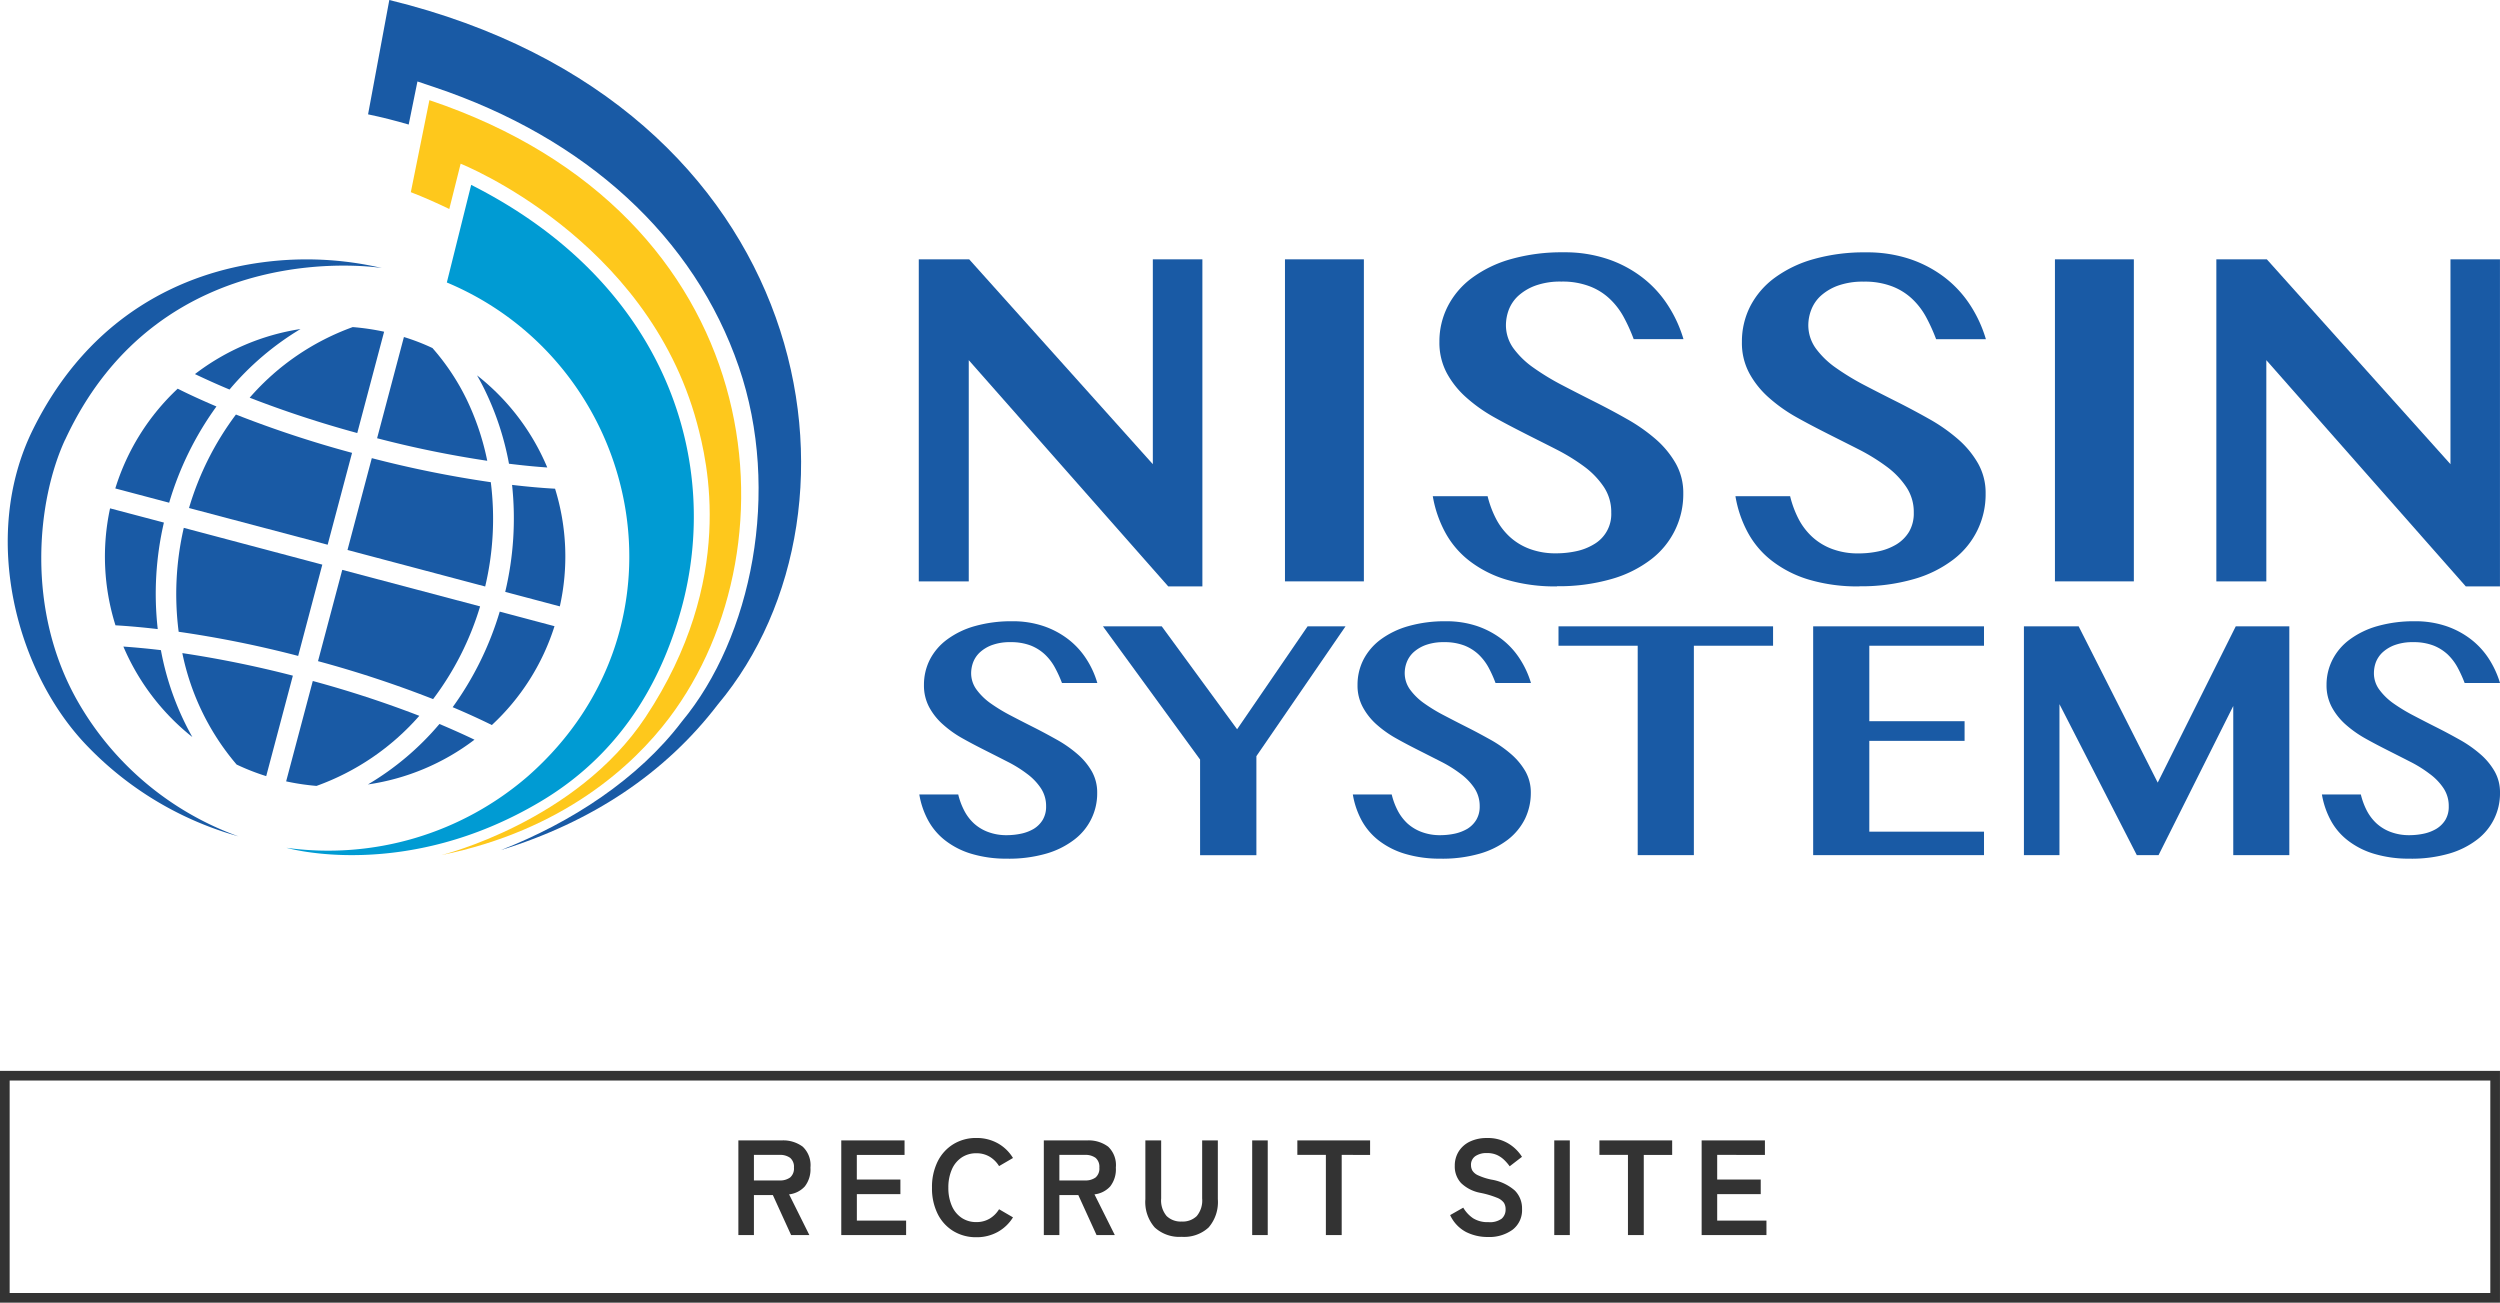
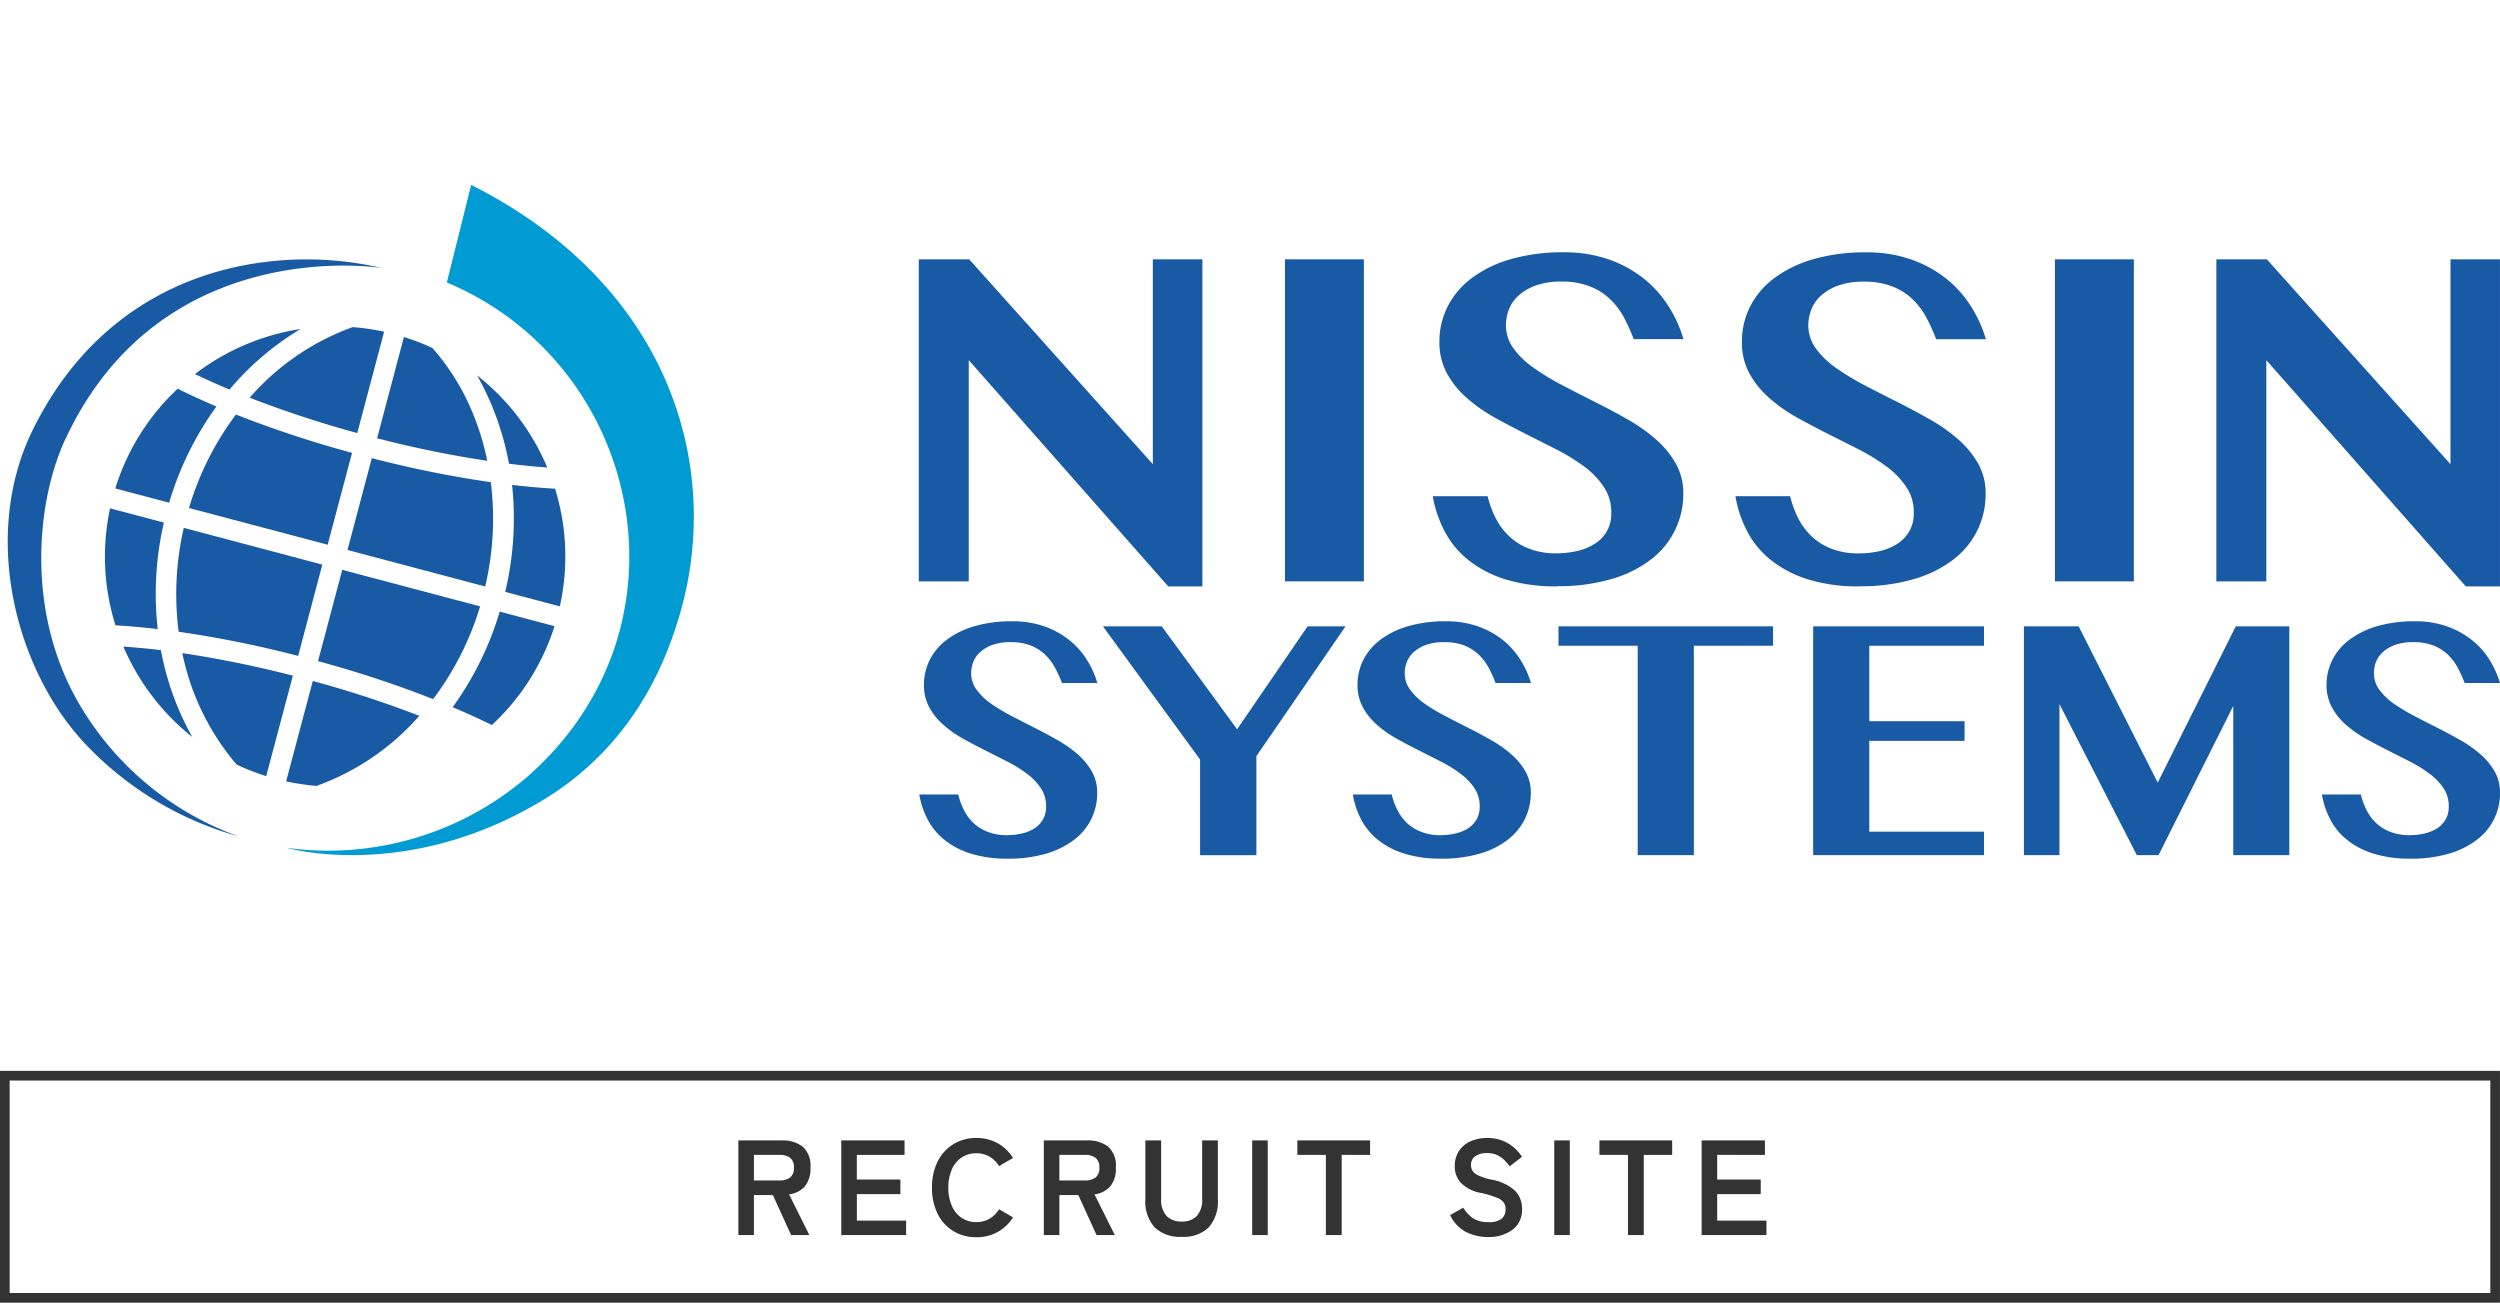
<svg xmlns="http://www.w3.org/2000/svg" width="258.847" height="134.877" viewBox="0 0 258.847 134.877">
  <g transform="translate(-132 -120.01)">
    <g transform="translate(227.129 146.139)">
      <path d="M256.084,72.89H261.3L280.314,94.1V72.89h5.131v33.863h-3.536L261.255,83.329v22.908H256.08V72.894Z" transform="translate(-256.08 -72.168)" fill="#195aa5" />
      <path d="M359.01,72.89h8.17v33.343h-8.17Z" transform="translate(-321.095 -72.168)" fill="#195aa5" />
      <path d="M413.423,105.515a17.64,17.64,0,0,1-5.245-.7,11.733,11.733,0,0,1-3.827-1.945,9.345,9.345,0,0,1-2.509-2.954,12.173,12.173,0,0,1-1.282-3.739h5.676A10.5,10.5,0,0,0,407.1,98.5a6.806,6.806,0,0,0,1.429,1.882,6.289,6.289,0,0,0,2.055,1.249,7.614,7.614,0,0,0,2.766.46,9.793,9.793,0,0,0,2.074-.221,5.869,5.869,0,0,0,1.82-.715,3.6,3.6,0,0,0,1.794-3.282,4.676,4.676,0,0,0-.759-2.641,8.546,8.546,0,0,0-2.008-2.1,20.5,20.5,0,0,0-2.866-1.772c-1.061-.545-2.155-1.087-3.26-1.65s-2.2-1.127-3.267-1.728a16.148,16.148,0,0,1-2.858-2.033,9.292,9.292,0,0,1-2.011-2.523,6.693,6.693,0,0,1-.763-3.227,7.979,7.979,0,0,1,.869-3.691,8.416,8.416,0,0,1,2.52-2.943,12.478,12.478,0,0,1,4.037-1.941,19.286,19.286,0,0,1,5.433-.7,13.95,13.95,0,0,1,4.564.7,12.287,12.287,0,0,1,3.591,1.908,11.4,11.4,0,0,1,2.623,2.847,13.308,13.308,0,0,1,1.632,3.536h-5.153a17.714,17.714,0,0,0-1.028-2.273,7.455,7.455,0,0,0-1.455-1.9,6.231,6.231,0,0,0-2.085-1.3,7.852,7.852,0,0,0-2.925-.486,7.563,7.563,0,0,0-2.689.42,5.42,5.42,0,0,0-1.783,1.068,3.87,3.87,0,0,0-.972,1.44,4.634,4.634,0,0,0-.291,1.566,4.088,4.088,0,0,0,.788,2.431,8.849,8.849,0,0,0,2.085,2.008,25.344,25.344,0,0,0,2.936,1.783c1.094.571,2.21,1.142,3.359,1.72s2.276,1.175,3.37,1.8a18.03,18.03,0,0,1,2.954,2.066,9.7,9.7,0,0,1,2.085,2.52,6.183,6.183,0,0,1,.785,3.12,8.476,8.476,0,0,1-3.337,6.822,12.187,12.187,0,0,1-4.1,2.033,19.59,19.59,0,0,1-5.632.744Z" transform="translate(-347.34 -70.93)" fill="#195aa5" />
      <path d="M498.482,105.515a17.624,17.624,0,0,1-5.245-.7,11.735,11.735,0,0,1-3.827-1.945,9.3,9.3,0,0,1-2.508-2.954,12.059,12.059,0,0,1-1.271-3.739h5.662a10.5,10.5,0,0,0,.862,2.332,6.8,6.8,0,0,0,1.429,1.882,6.289,6.289,0,0,0,2.055,1.249,7.627,7.627,0,0,0,2.766.46,9.768,9.768,0,0,0,2.074-.221,5.988,5.988,0,0,0,1.827-.715,3.919,3.919,0,0,0,1.3-1.3,3.778,3.778,0,0,0,.49-1.985,4.625,4.625,0,0,0-.766-2.641,8.5,8.5,0,0,0-2.011-2.1,20.352,20.352,0,0,0-2.855-1.772c-1.068-.545-2.155-1.087-3.267-1.65s-2.2-1.127-3.267-1.728a16.289,16.289,0,0,1-2.858-2.033,9.294,9.294,0,0,1-2.011-2.523,6.611,6.611,0,0,1-.759-3.227,8.019,8.019,0,0,1,.862-3.691,8.507,8.507,0,0,1,2.523-2.943,12.479,12.479,0,0,1,4.037-1.941,19.212,19.212,0,0,1,5.433-.7,13.966,13.966,0,0,1,4.564.7,12.43,12.43,0,0,1,3.591,1.908,11.546,11.546,0,0,1,2.623,2.847,13.406,13.406,0,0,1,1.628,3.536h-5.153a18.78,18.78,0,0,0-1.028-2.273,7.528,7.528,0,0,0-1.451-1.9,6.343,6.343,0,0,0-2.085-1.3,7.878,7.878,0,0,0-2.925-.486,7.6,7.6,0,0,0-2.693.42,5.461,5.461,0,0,0-1.783,1.068,3.818,3.818,0,0,0-.969,1.44,4.473,4.473,0,0,0-.3,1.566,4.109,4.109,0,0,0,.785,2.431,8.849,8.849,0,0,0,2.085,2.008,25.979,25.979,0,0,0,2.936,1.783q1.641.856,3.367,1.72c1.142.578,2.265,1.175,3.37,1.8a17.8,17.8,0,0,1,2.947,2.066,9.7,9.7,0,0,1,2.085,2.52,6.184,6.184,0,0,1,.784,3.12,8.44,8.44,0,0,1-3.33,6.822,12.225,12.225,0,0,1-4.1,2.033,19.589,19.589,0,0,1-5.632.744Z" transform="translate(-401.075 -70.93)" fill="#195aa5" />
      <path d="M575.44,72.89h8.17v33.343h-8.17Z" transform="translate(-457.803 -72.168)" fill="#195aa5" />
      <path d="M620.814,72.89h5.223L645.051,94.1V72.89h5.124v33.863h-3.54l-20.65-23.424v22.908H620.81V72.894Z" transform="translate(-486.461 -72.168)" fill="#195aa5" />
      <path d="M265.365,199.2a12.458,12.458,0,0,1-3.728-.5,8.252,8.252,0,0,1-2.718-1.381,6.649,6.649,0,0,1-1.783-2.1,8.579,8.579,0,0,1-.906-2.667h4.03a7.28,7.28,0,0,0,.615,1.661,4.8,4.8,0,0,0,1.013,1.341,4.489,4.489,0,0,0,1.462.884,5.381,5.381,0,0,0,1.967.331,7.237,7.237,0,0,0,1.466-.158,4.327,4.327,0,0,0,1.3-.5,2.785,2.785,0,0,0,.925-.928,2.658,2.658,0,0,0,.35-1.407,3.324,3.324,0,0,0-.545-1.875,5.966,5.966,0,0,0-1.429-1.484,12.965,12.965,0,0,0-2.03-1.26c-.762-.39-1.532-.781-2.321-1.179s-1.562-.8-2.324-1.23a11.1,11.1,0,0,1-2.026-1.44,6.482,6.482,0,0,1-1.433-1.8,4.756,4.756,0,0,1-.538-2.295,5.734,5.734,0,0,1,.612-2.623,5.982,5.982,0,0,1,1.79-2.085,8.841,8.841,0,0,1,2.873-1.385,13.854,13.854,0,0,1,3.86-.5,9.913,9.913,0,0,1,3.241.5,8.864,8.864,0,0,1,2.556,1.359,8.116,8.116,0,0,1,1.864,2.022,9.353,9.353,0,0,1,1.153,2.509H271a12.559,12.559,0,0,0-.737-1.61,5.408,5.408,0,0,0-1.035-1.348,4.657,4.657,0,0,0-1.477-.925,5.718,5.718,0,0,0-2.077-.343,5.369,5.369,0,0,0-1.912.3,3.8,3.8,0,0,0-1.263.759,2.749,2.749,0,0,0-.692,1.02,3.314,3.314,0,0,0-.21,1.116,2.868,2.868,0,0,0,.56,1.72,6.344,6.344,0,0,0,1.481,1.437,17.622,17.622,0,0,0,2.085,1.26q1.16.608,2.391,1.227c.818.413,1.61.844,2.394,1.282a12.694,12.694,0,0,1,2.1,1.473,6.841,6.841,0,0,1,1.484,1.787,4.415,4.415,0,0,1,.556,2.217,5.99,5.99,0,0,1-2.376,4.851,8.732,8.732,0,0,1-2.906,1.448,14,14,0,0,1-4,.523Z" transform="translate(-256.175 -136.425)" fill="#195aa5" />
      <path d="M313.929,176.04l7.805,10.66,7.3-10.66h3.927l-9.231,13.445v10.251H317.9v-9.9L307.84,176.04Z" transform="translate(-288.774 -137.322)" fill="#195aa5" />
      <path d="M387.215,199.2a12.458,12.458,0,0,1-3.728-.5,8.344,8.344,0,0,1-2.722-1.381,6.7,6.7,0,0,1-1.783-2.1,8.674,8.674,0,0,1-.9-2.667h4.026a7.277,7.277,0,0,0,.615,1.661,4.947,4.947,0,0,0,1.013,1.341,4.546,4.546,0,0,0,1.466.884,5.374,5.374,0,0,0,1.963.331,7.281,7.281,0,0,0,1.474-.158,4.487,4.487,0,0,0,1.3-.5,2.785,2.785,0,0,0,.925-.928,2.659,2.659,0,0,0,.354-1.407,3.352,3.352,0,0,0-.545-1.875,6.049,6.049,0,0,0-1.433-1.484,13.062,13.062,0,0,0-2.022-1.26c-.766-.39-1.536-.781-2.324-1.179s-1.562-.8-2.321-1.23a11.424,11.424,0,0,1-2.033-1.44,6.592,6.592,0,0,1-1.426-1.8,4.677,4.677,0,0,1-.545-2.295,5.692,5.692,0,0,1,.615-2.623,6.088,6.088,0,0,1,1.787-2.085,8.934,8.934,0,0,1,2.877-1.385,13.816,13.816,0,0,1,3.86-.5,9.984,9.984,0,0,1,3.245.5,9.008,9.008,0,0,1,2.556,1.359,8.085,8.085,0,0,1,1.856,2.022,9.6,9.6,0,0,1,1.16,2.509h-3.669a12.51,12.51,0,0,0-.726-1.61,5.5,5.5,0,0,0-1.035-1.348,4.635,4.635,0,0,0-1.481-.925,5.732,5.732,0,0,0-2.078-.343,5.427,5.427,0,0,0-1.919.3,3.877,3.877,0,0,0-1.263.759,2.74,2.74,0,0,0-.689,1.02,3.143,3.143,0,0,0-.21,1.116,2.889,2.889,0,0,0,.556,1.72,6.291,6.291,0,0,0,1.484,1.437,17.106,17.106,0,0,0,2.089,1.26c.774.405,1.566.814,2.387,1.227s1.61.844,2.4,1.282a12.687,12.687,0,0,1,2.1,1.473,6.991,6.991,0,0,1,1.484,1.787,4.453,4.453,0,0,1,.556,2.217,6.154,6.154,0,0,1-.6,2.689,6.228,6.228,0,0,1-1.776,2.162,8.751,8.751,0,0,1-2.91,1.448,14.033,14.033,0,0,1-4,.523Z" transform="translate(-333.141 -136.425)" fill="#195aa5" />
      <path d="M458.115,176.04v2.011h-8.2v21.681H444.1V178.051h-8.2V176.04Z" transform="translate(-369.663 -137.322)" fill="#195aa5" />
      <path d="M525.168,176.04v2.011H513.293v7.813h9.865V187.9h-9.865v9.4h11.876v2.431H507.48V176.04Z" transform="translate(-414.876 -137.322)" fill="#195aa5" />
      <path d="M566.72,176.04h5.665l8.188,16.182,8.082-16.182H594.2v23.692h-5.805V184.291l-7.735,15.441h-2.251L570.4,184.1v15.629h-3.68Z" transform="translate(-452.295 -137.322)" fill="#195aa5" />
      <path d="M659.615,199.2a12.416,12.416,0,0,1-3.724-.5,8.273,8.273,0,0,1-2.722-1.381,6.556,6.556,0,0,1-1.783-2.1,8.675,8.675,0,0,1-.906-2.667h4.03a7.447,7.447,0,0,0,.612,1.661,4.89,4.89,0,0,0,1.017,1.341,4.49,4.49,0,0,0,1.462.884,5.4,5.4,0,0,0,1.963.331,7.282,7.282,0,0,0,1.473-.158,4.345,4.345,0,0,0,1.293-.5,2.818,2.818,0,0,0,.936-.928,2.656,2.656,0,0,0,.346-1.407,3.3,3.3,0,0,0-.545-1.875,5.872,5.872,0,0,0-1.437-1.484,12.708,12.708,0,0,0-2.022-1.26c-.759-.39-1.536-.781-2.321-1.179s-1.562-.8-2.324-1.23a11.659,11.659,0,0,1-2.03-1.44,6.538,6.538,0,0,1-1.429-1.8,4.761,4.761,0,0,1-.545-2.295,5.7,5.7,0,0,1,.622-2.623,5.934,5.934,0,0,1,1.787-2.085,8.854,8.854,0,0,1,2.869-1.385,13.854,13.854,0,0,1,3.86-.5,9.953,9.953,0,0,1,3.245.5,8.866,8.866,0,0,1,2.556,1.359,8.114,8.114,0,0,1,1.864,2.022,9.844,9.844,0,0,1,1.157,2.509h-3.662a13.052,13.052,0,0,0-.733-1.61,5.469,5.469,0,0,0-1.028-1.348,4.693,4.693,0,0,0-1.485-.925,5.7,5.7,0,0,0-2.077-.343,5.384,5.384,0,0,0-1.912.3,3.8,3.8,0,0,0-1.263.759,2.793,2.793,0,0,0-.693,1.02,3.3,3.3,0,0,0-.2,1.116,2.841,2.841,0,0,0,.556,1.72,6.346,6.346,0,0,0,1.481,1.437,17.987,17.987,0,0,0,2.089,1.26c.773.405,1.565.814,2.387,1.227s1.617.844,2.4,1.282a12.535,12.535,0,0,1,2.1,1.473,6.841,6.841,0,0,1,1.484,1.787,4.378,4.378,0,0,1,.556,2.217,5.988,5.988,0,0,1-2.376,4.851,8.717,8.717,0,0,1-2.91,1.448,14,14,0,0,1-4,.523Z" transform="translate(-505.201 -136.425)" fill="#195aa5" />
    </g>
    <g transform="translate(132.801 120.01)">
      <path d="M97.469,51.96l-2.52,10.108c20.123,8.435,26.1,35.509,8.424,51.094A31.59,31.59,0,0,1,78.34,120.6s12.281,3.58,26.348-4.811c9.176-5.47,12.808-13.758,14.491-19.751,4.251-15.117-1.219-33.734-21.711-44.077Z" transform="translate(-49.485 -32.82)" fill="#009bd3" />
-       <path d="M115.233,28.15l-1.923,9.529c1.392.538,2.707,1.127,3.982,1.742l1.175-4.689s19.294,7.654,24.47,26.857c1.061,3.938,4.1,16.215-5.323,30.441-7.187,10.848-21.129,14.285-21.129,14.285,12.535-2.556,19.825-9.231,23.567-14.185,13.618-18.012,10.406-52.144-24.82-63.979Z" transform="translate(-71.574 -17.781)" fill="#fec81c" />
      <path d="M33.435,144.363l-5.577-1.473A23.726,23.726,0,0,0,28.418,155c1.282.074,2.752.2,4.376.391a32.637,32.637,0,0,1,.637-11.025Z" transform="translate(-17.263 -90.256)" fill="#195aa5" />
      <path d="M135.612,173.427l-5.669-1.507a32.907,32.907,0,0,1-4.873,9.894c1.525.645,2.888,1.271,4.056,1.849a23.681,23.681,0,0,0,6.487-10.233Z" transform="translate(-79.002 -108.593)" fill="#195aa5" />
      <path d="M81.93,92.419a24.869,24.869,0,0,0-3.249-.479A25.682,25.682,0,0,0,68.01,99.252a112.316,112.316,0,0,0,11.139,3.658Z" transform="translate(-42.96 -58.074)" fill="#195aa5" />
      <path d="M32.51,181.74a23.916,23.916,0,0,0,7.142,9.371,29.032,29.032,0,0,1-3.256-9C34.971,181.939,33.678,181.825,32.51,181.74Z" transform="translate(-20.537 -114.796)" fill="#195aa5" />
      <path d="M60.525,185.915A112.53,112.53,0,0,0,49.08,183.58,25.651,25.651,0,0,0,54.7,195.117a23.212,23.212,0,0,0,3.065,1.2Z" transform="translate(-31.003 -115.958)" fill="#195aa5" />
      <path d="M63.566,92.474A23.912,23.912,0,0,0,52.63,97.141c1.057.5,2.247,1.046,3.58,1.6a29.307,29.307,0,0,1,7.356-6.269Z" transform="translate(-33.246 -58.408)" fill="#195aa5" />
      <path d="M40.712,111.1c-1.514-.645-2.858-1.26-4.011-1.842a23.743,23.743,0,0,0-6.461,10.329l5.577,1.477A32.746,32.746,0,0,1,40.712,111.1Z" transform="translate(-19.103 -69.014)" fill="#195aa5" />
-       <path d="M101.23,209.762a23.911,23.911,0,0,0,11.04-4.634q-1.608-.774-3.628-1.628a29,29,0,0,1-7.408,6.262Z" transform="translate(-63.944 -128.54)" fill="#195aa5" />
      <path d="M103.82,105.21a109.1,109.1,0,0,0,11.408,2.335,27,27,0,0,0-2.122-6.328,23.766,23.766,0,0,0-3.551-5.345A22.09,22.09,0,0,0,106.6,94.73l-2.777,10.48Z" transform="translate(-65.58 -59.836)" fill="#195aa5" />
      <path d="M48.149,148.37a30.525,30.525,0,0,0-.53,10.76,112.143,112.143,0,0,1,12.373,2.5l2.5-9.452Z" transform="translate(-29.921 -93.717)" fill="#195aa5" />
      <path d="M87.22,169.632a113.588,113.588,0,0,1,11.916,3.93,30.45,30.45,0,0,0,4.866-9.6L89.729,160.18Z" transform="translate(-55.094 -101.177)" fill="#195aa5" />
      <path d="M135.228,114.66c1.451.177,2.774.309,3.963.387a23.8,23.8,0,0,0-7.271-9.537c.295.512.578,1.046.84,1.591a29.584,29.584,0,0,1,2.468,7.562Z" transform="translate(-83.329 -66.645)" fill="#195aa5" />
      <path d="M67.838,120.487a114.054,114.054,0,0,1-12.019-3.967A30.518,30.518,0,0,0,50.96,126.2L65.315,130l2.527-9.515Z" transform="translate(-32.191 -73.6)" fill="#195aa5" />
      <path d="M139.84,147.383l5.654,1.5A23.665,23.665,0,0,0,145,136.7c-1.3-.07-2.792-.2-4.45-.394A32.827,32.827,0,0,1,139.84,147.383Z" transform="translate(-88.331 -86.1)" fill="#195aa5" />
      <path d="M78.25,201.811a24.544,24.544,0,0,0,3.149.471,25.676,25.676,0,0,0,10.642-7.257,111.677,111.677,0,0,0-11.028-3.606l-2.759,10.391Z" transform="translate(-49.428 -120.91)" fill="#195aa5" />
      <path d="M110.347,131.27a113.727,113.727,0,0,1-12.321-2.49l-2.516,9.507,14.255,3.783A30.4,30.4,0,0,0,110.347,131.27Z" transform="translate(-60.331 -81.344)" fill="#195aa5" />
      <path d="M5.949,91.6c9.975-21.534,32.8-17.777,32.8-17.777a34.434,34.434,0,0,0-12.4-.589C18.351,74.293,8.538,78.559,2.615,90.541c-5.5,11.106-1.694,25.287,5.713,32.861a34.629,34.629,0,0,0,15.567,9.264A31.4,31.4,0,0,1,7.3,118.775c-5.5-9.562-4.24-20.952-1.356-27.181Z" transform="translate(-0.005 -46.07)" fill="#195aa5" />
-       <path d="M103.489,0l-2.2,11.839c1.448.3,2.844.659,4.207,1.057l.906-4.461,1.753.589C123.888,14.3,135.09,24.591,139.68,37.992c4.417,12.885,1.326,28.028-5.9,36.714-4.5,5.938-11.448,10.465-18.753,13.316,9.474-2.925,17.044-7.982,22.466-15.066C154.646,52.5,147.688,10.8,103.489,0Z" transform="translate(-63.981)" fill="#195aa5" />
    </g>
    <path d="M1,1V23H257.844V1H1M0,0H258.844V24H0Z" transform="translate(132 230.887)" fill="#333" />
    <path d="M-52.976,0V-9.8h4.48a3.388,3.388,0,0,1,2.177.644,2.624,2.624,0,0,1,.805,2.17A2.865,2.865,0,0,1-46.1-5.033a2.591,2.591,0,0,1-1.624.819L-45.626,0h-1.89l-1.89-4.144h-1.96V0Zm1.61-5.656h2.646a1.752,1.752,0,0,0,1.106-.308,1.223,1.223,0,0,0,.392-1.022,1.205,1.205,0,0,0-.392-1.008A1.752,1.752,0,0,0-48.72-8.3h-2.646ZM-42.322,0V-9.8h6.552v1.5h-4.942v2.548H-36.2v1.512h-4.508V-1.5h5.1V0Zm13.986.224a4.5,4.5,0,0,1-2.373-.63A4.321,4.321,0,0,1-32.34-2.191,5.9,5.9,0,0,1-32.928-4.9a5.93,5.93,0,0,1,.588-2.723,4.369,4.369,0,0,1,1.631-1.792,4.461,4.461,0,0,1,2.373-.637,4.467,4.467,0,0,1,2.212.546A4.274,4.274,0,0,1-24.542-7.98l-1.442.84a2.872,2.872,0,0,0-.987-.98,2.641,2.641,0,0,0-1.365-.35,2.676,2.676,0,0,0-1.526.441,2.843,2.843,0,0,0-1.015,1.246A4.611,4.611,0,0,0-31.234-4.9a4.573,4.573,0,0,0,.357,1.869,2.843,2.843,0,0,0,1.015,1.246,2.676,2.676,0,0,0,1.526.441,2.641,2.641,0,0,0,1.365-.35,2.872,2.872,0,0,0,.987-.98l1.442.84A4.31,4.31,0,0,1-26.124-.322,4.467,4.467,0,0,1-28.336.224ZM-21.35,0V-9.8h4.48a3.388,3.388,0,0,1,2.177.644,2.624,2.624,0,0,1,.8,2.17,2.865,2.865,0,0,1-.588,1.953,2.591,2.591,0,0,1-1.624.819L-14,0h-1.89l-1.89-4.144h-1.96V0Zm1.61-5.656h2.646a1.752,1.752,0,0,0,1.106-.308A1.223,1.223,0,0,0-15.6-6.986a1.205,1.205,0,0,0-.392-1.008A1.752,1.752,0,0,0-17.094-8.3H-19.74ZM-7.07.182a3.776,3.776,0,0,1-2.8-.973,3.982,3.982,0,0,1-.966-2.919V-9.8H-9.2v6.006a2.505,2.505,0,0,0,.567,1.827A2.109,2.109,0,0,0-7.07-1.4a2.085,2.085,0,0,0,1.554-.567,2.526,2.526,0,0,0,.56-1.827V-9.8h1.624v6.09A4.019,4.019,0,0,1-4.284-.791,3.727,3.727,0,0,1-7.07.182ZM.224,0V-9.8h1.61V0Zm7.63,0V-8.3H4.9V-9.8h7.532v1.5H9.492V0ZM24.626.2a4.956,4.956,0,0,1-2.261-.518,3.742,3.742,0,0,1-1.645-1.75l1.358-.77a3.368,3.368,0,0,0,1.022,1.1,2.819,2.819,0,0,0,1.582.4A2.073,2.073,0,0,0,26.061-1.7a1.24,1.24,0,0,0,.4-.973,1.242,1.242,0,0,0-.175-.672,1.606,1.606,0,0,0-.728-.525,9.569,9.569,0,0,0-1.7-.5A3.908,3.908,0,0,1,21.847-5.39,2.508,2.508,0,0,1,21.2-7.168a2.749,2.749,0,0,1,.413-1.5,2.776,2.776,0,0,1,1.162-1.015,3.978,3.978,0,0,1,1.757-.364,4.081,4.081,0,0,1,2.24.581,4.261,4.261,0,0,1,1.386,1.365l-1.274.98a4.772,4.772,0,0,0-.56-.651,2.716,2.716,0,0,0-.756-.518,2.464,2.464,0,0,0-1.05-.2,2.036,2.036,0,0,0-1.183.315,1.073,1.073,0,0,0-.455.945,1.165,1.165,0,0,0,.133.539,1.323,1.323,0,0,0,.588.5A6.373,6.373,0,0,0,25-5.74a4.847,4.847,0,0,1,2.422,1.134,2.607,2.607,0,0,1,.742,1.9,2.55,2.55,0,0,1-.973,2.149A4.1,4.1,0,0,1,24.626.2ZM31.5,0V-9.8h1.61V0Zm7.63,0V-8.3H36.176V-9.8h7.532v1.5h-2.94V0Zm7.63,0V-9.8h6.552v1.5H48.37v2.548h4.508v1.512H48.37V-1.5h5.1V0Z" transform="translate(261.426 247.887)" fill="#333" />
  </g>
</svg>